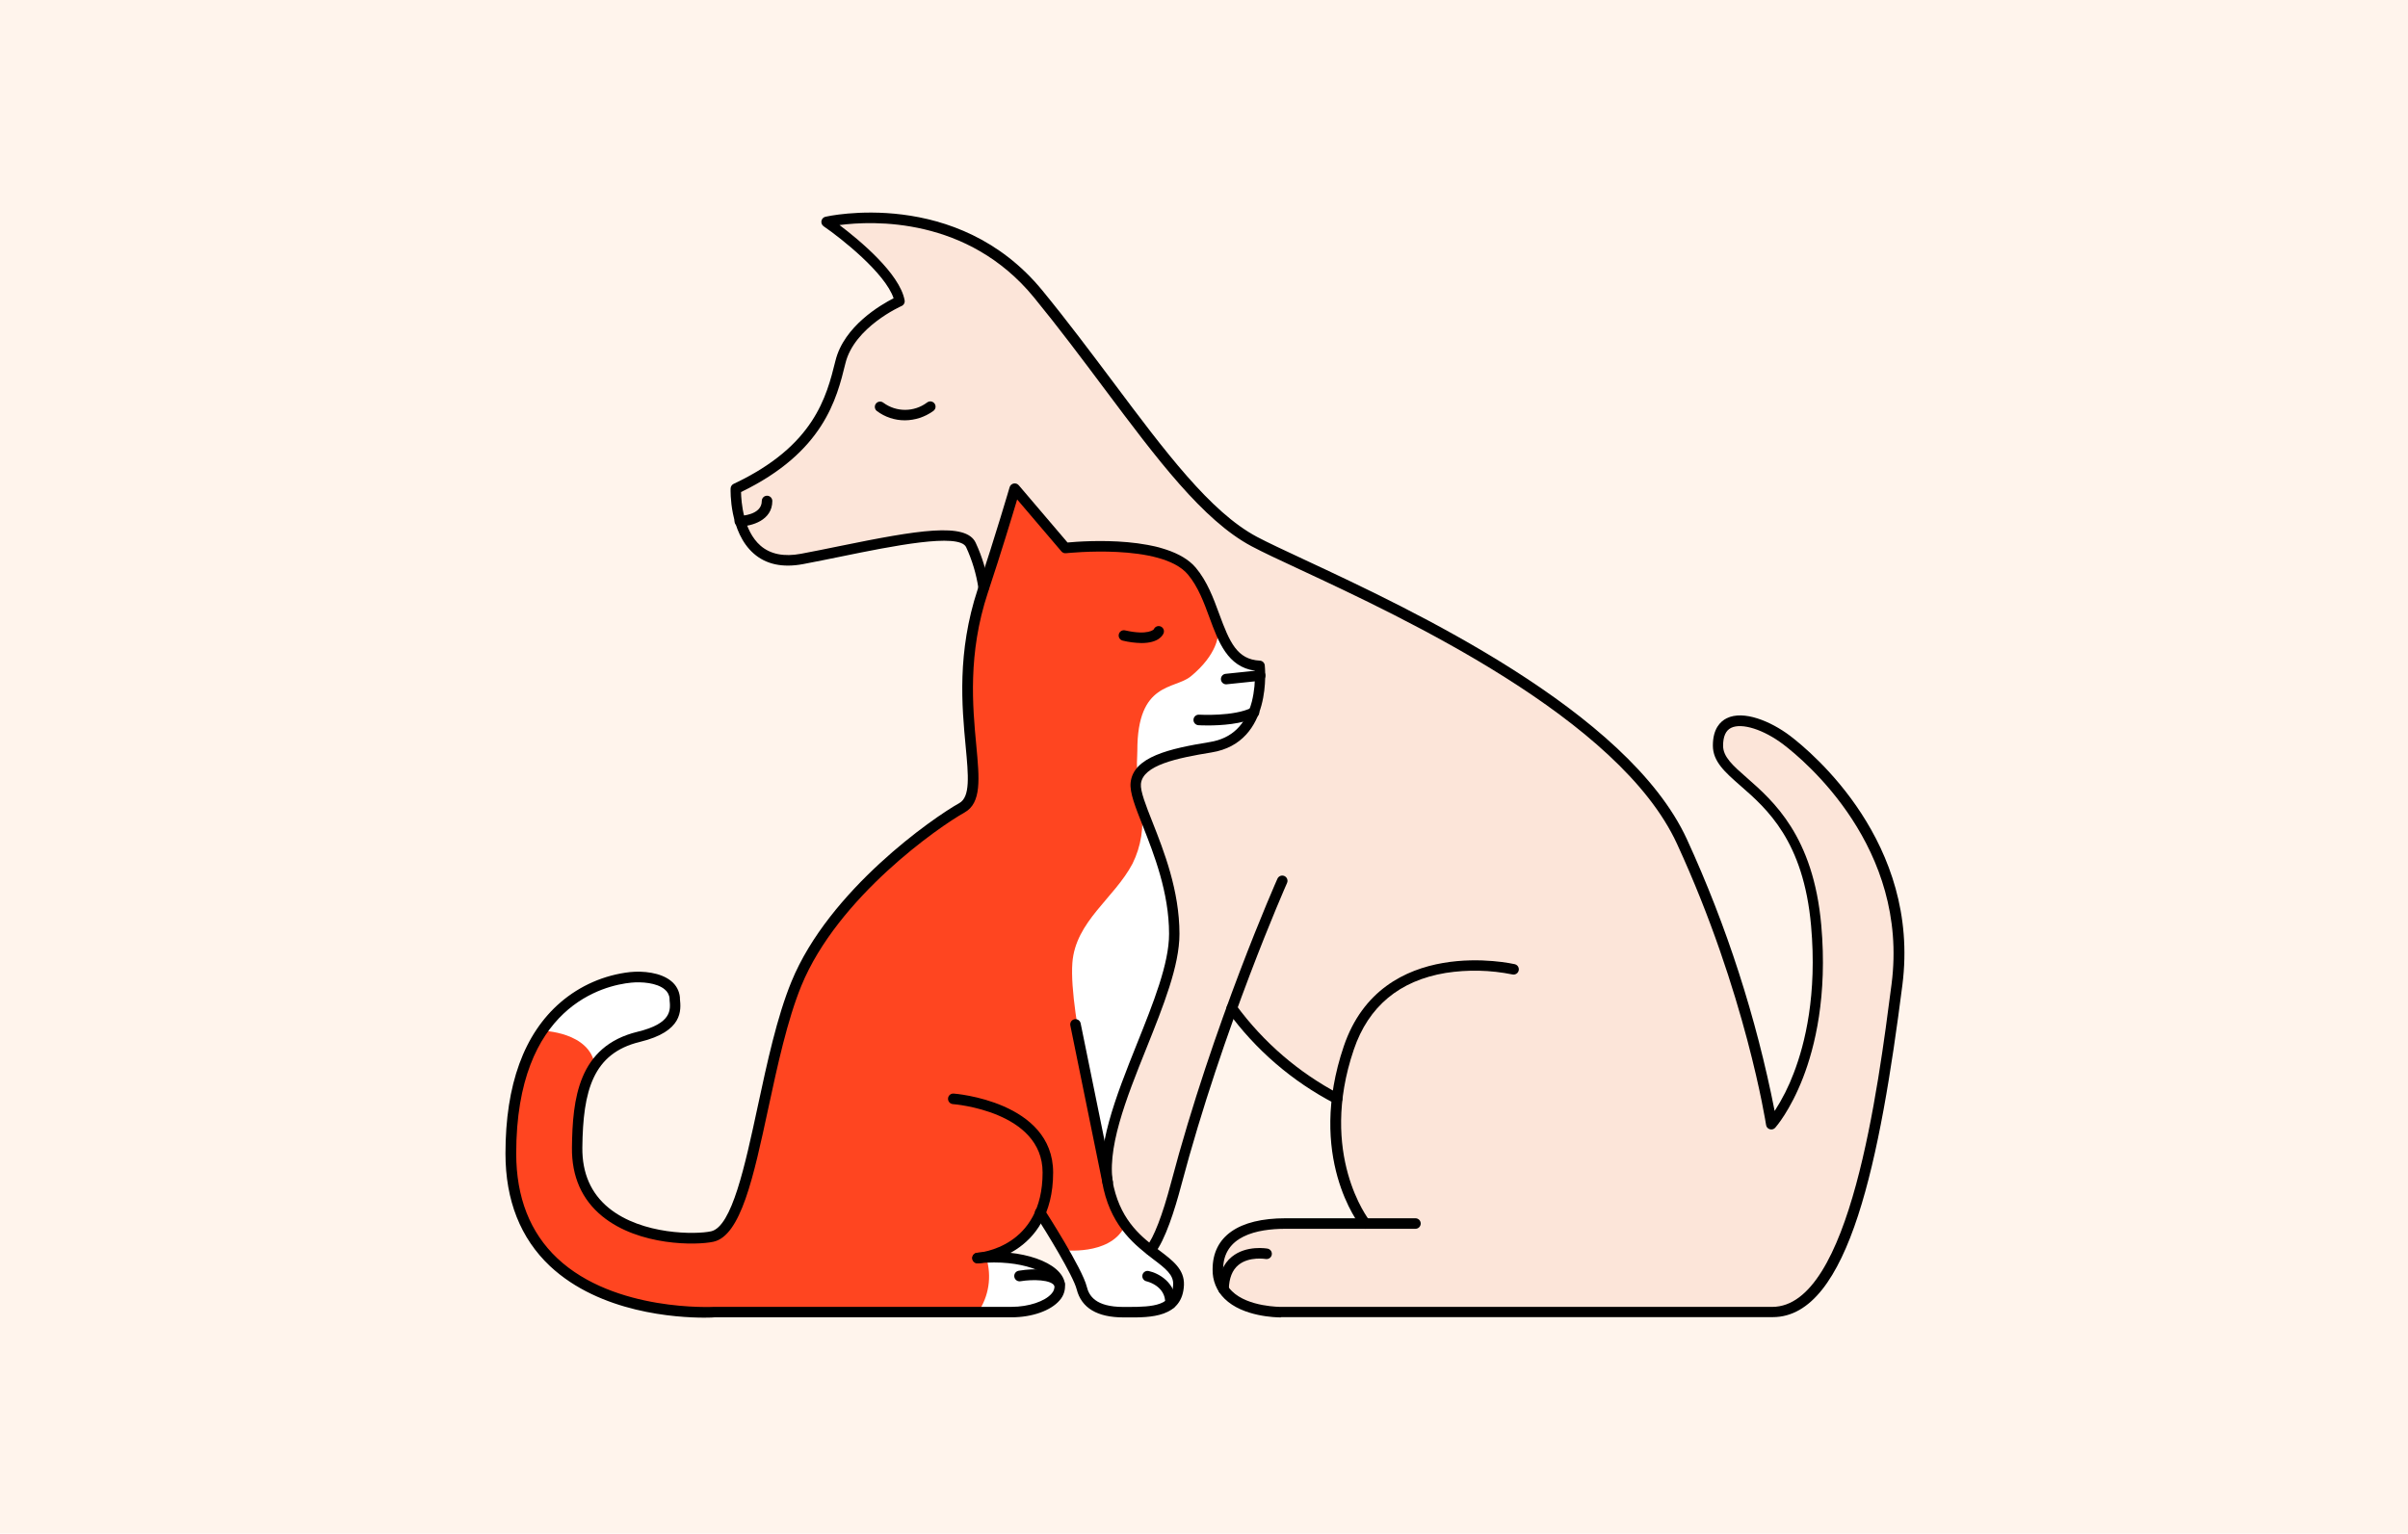
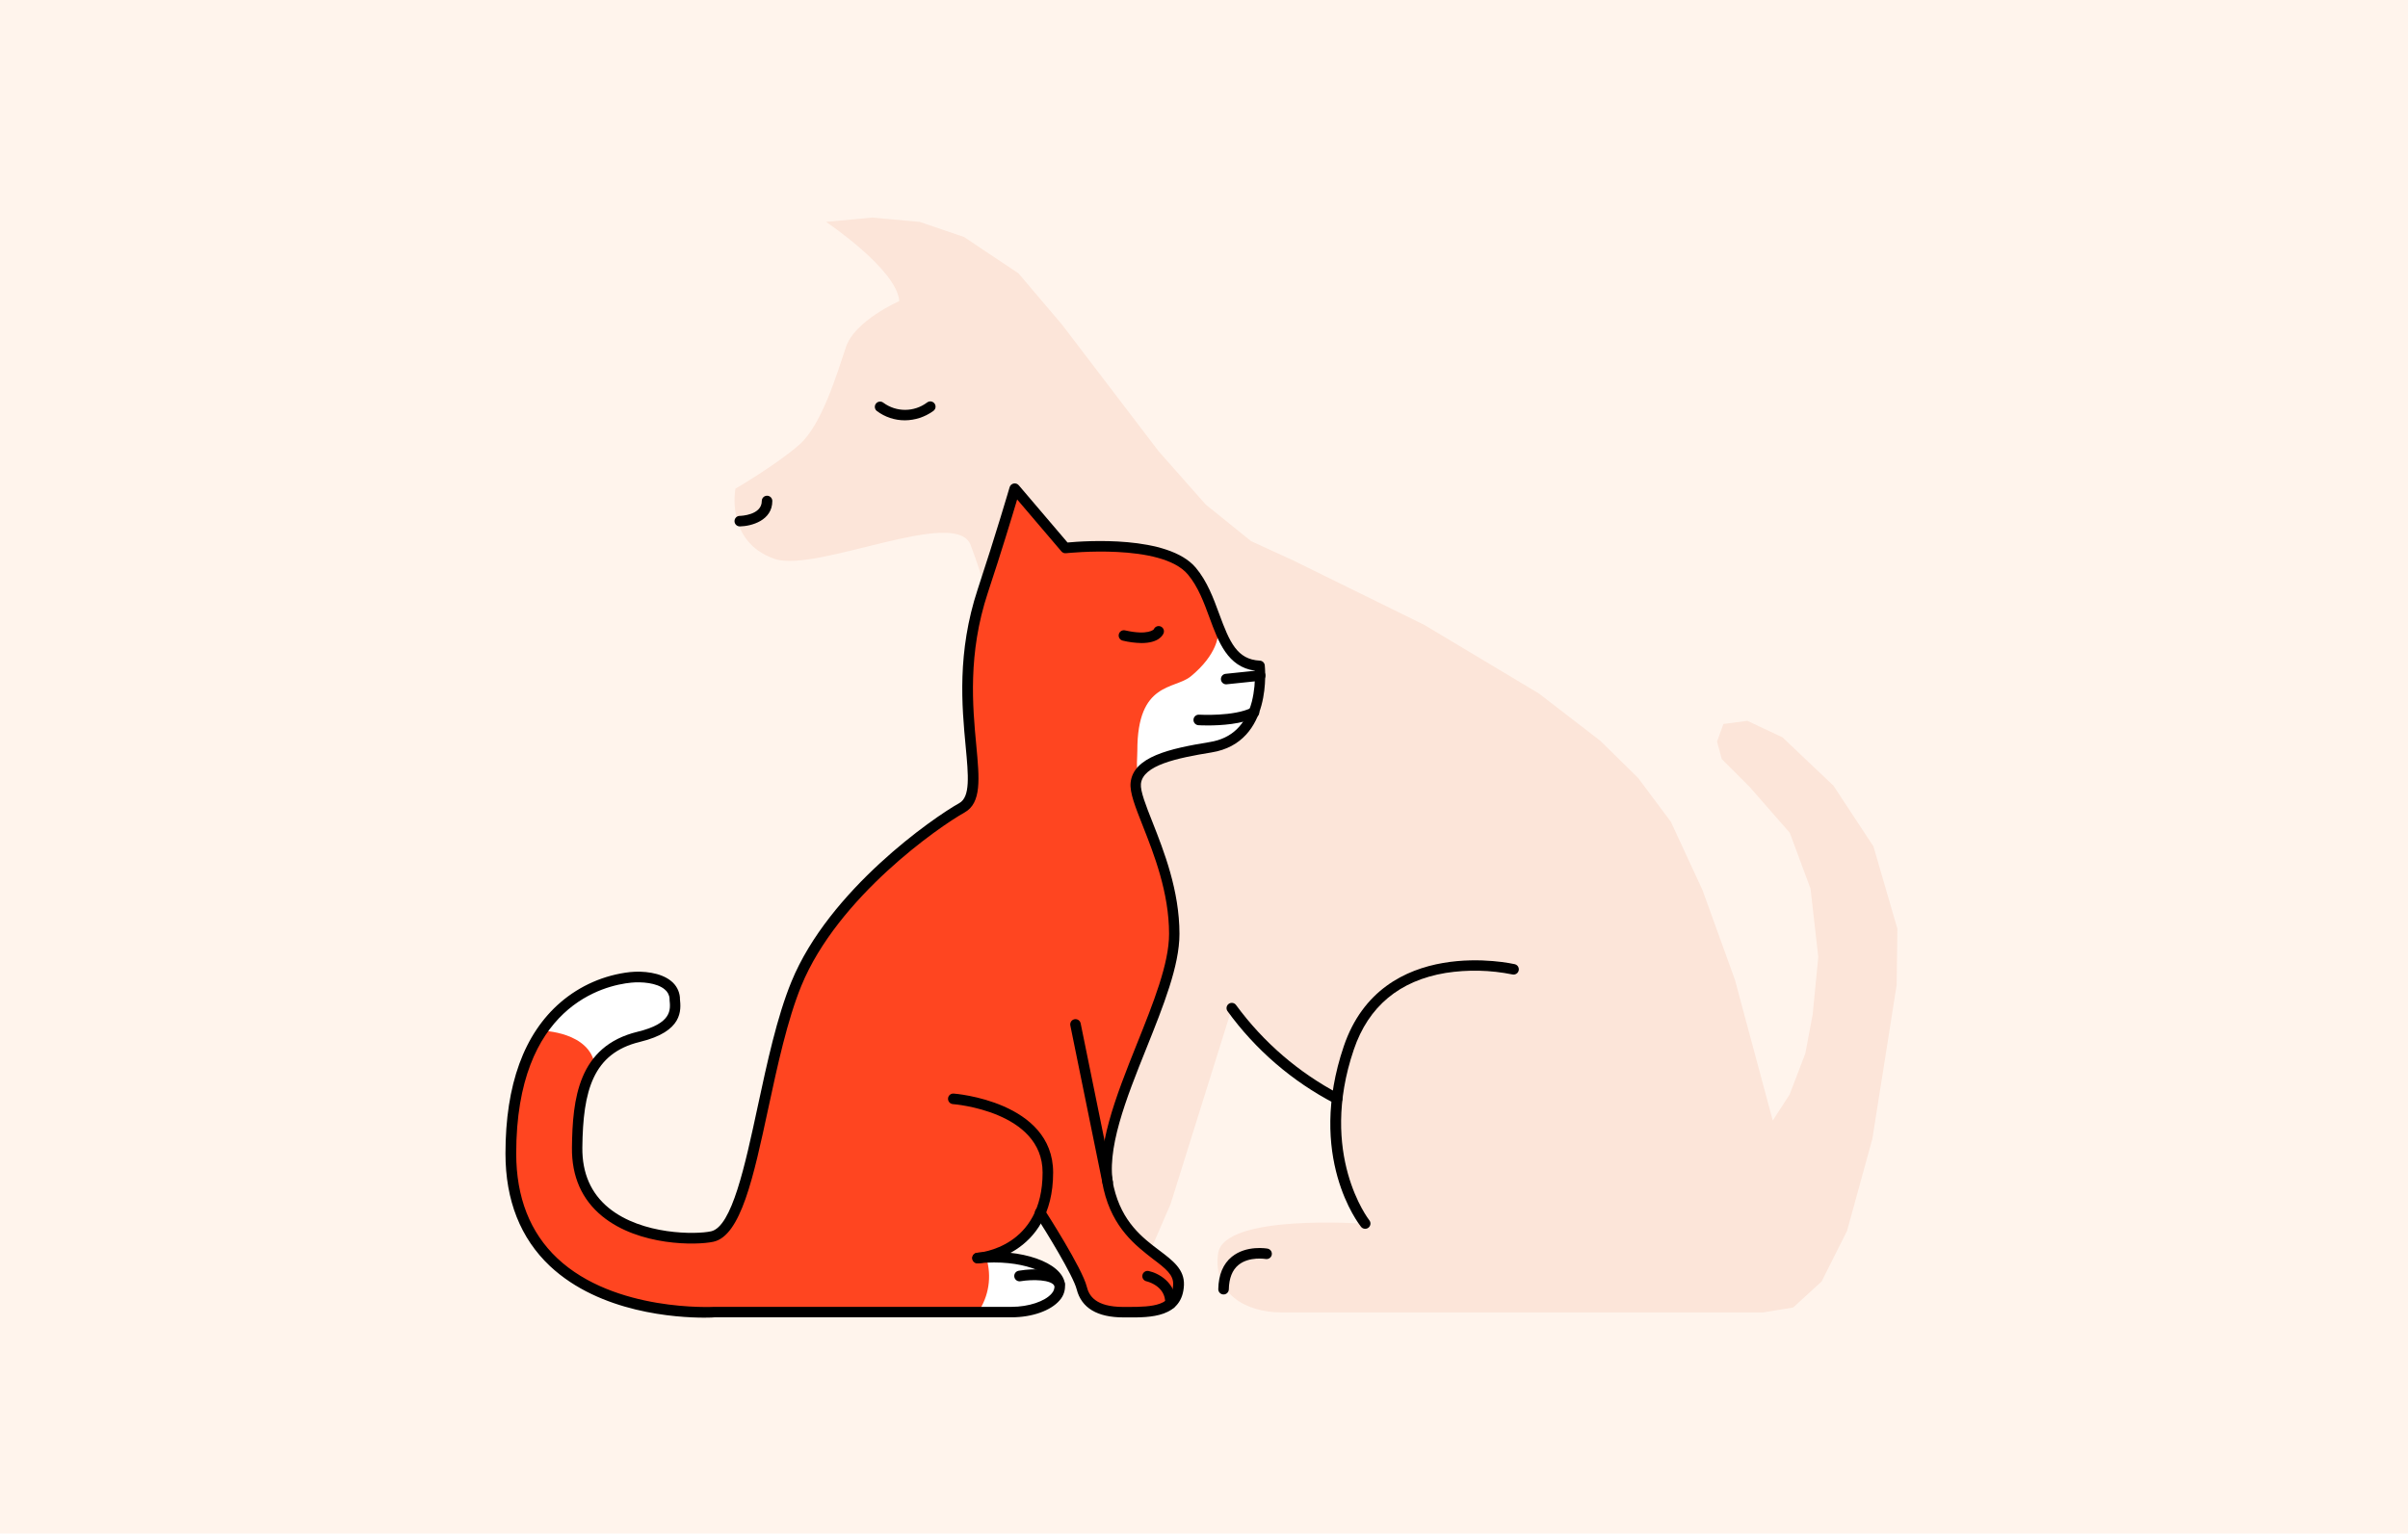
<svg xmlns="http://www.w3.org/2000/svg" width="686px" height="437px" viewBox="0 0 686 437" version="1.1">
  <title>Giftinformasjon_hundogkatt</title>
  <desc>Created with Sketch.</desc>
  <g id="Giftinformasjon_hundogkatt" stroke="none" stroke-width="1" fill="none" fill-rule="evenodd">
    <rect fill="#FFF4EC" x="0" y="0" width="686" height="437" />
    <g id="giftinformasjon_illustrasjoner_lang-13" transform="translate(144, 60)" fill-rule="nonzero">
      <g id="Layer_6" transform="translate(2, 2)">
        <path d="M89.33,1.23 C89.33,1.23 109.57,14.79 110.18,23.81 C110.18,23.81 97.54,29.31 95,36.89 C92.46,44.47 88.11,59.1 81.7,64.73 C75.29,70.36 63.53,77.24 63.53,77.24 C63.53,77.24 60.53,92.3 74.61,97.24 C86.46,101.38 126.35,82.24 130.52,93.32 C134.69,104.4 134.15,105.47 134.15,105.47 L143.15,77.28 L157.56,94.19 C157.56,94.19 190.29,90.84 195.83,103.98 C201.37,117.12 204.24,127.12 212.89,127.78 C212.89,127.78 214.63,147.57 201.89,150.23 C189.15,152.89 174.4,155.29 178.37,165.8 C178.37,165.8 194.98,199.59 185.86,218.46 C176.74,237.33 169.61,266.53 169.61,266.53 L171.28,281.09 L177.57,290.63 L181.77,294.27 L187.48,281.1 L204.94,225.31 C204.94,225.31 214.31,237.69 222.55,243.31 C230.79,248.93 234.95,251.2 234.95,251.2 C234.95,251.2 233.77,265.25 236.46,272.72 C238.248,277.548 240.411,282.229 242.93,286.72 C242.93,286.72 202.56,283.72 201.02,295.2 C199.48,306.68 208.95,311.97 219.02,311.97 L356.35,311.97 L364.86,310.57 L372.95,303.15 L380.19,288.75 L387.42,262.45 L394.33,218.63 L394.53,202.63 L387.72,179.2 L376.32,161.88 L361.79,148.1 L351.79,143.4 L344.97,144.31 L343.15,149.31 L344.51,154.31 L352.51,162.31 L363.88,175.31 L369.79,191.23 L372,210.7 L370.4,227.07 L368.31,238.19 L363.84,249.87 L359.03,257.31 L348.25,217.18 L339.02,191.65 L330.02,172.2 L320.66,159.66 L309.85,149.05 L292.4,135.61 L259.78,116.08 L222.42,97.7 L210.42,92.2 L197.51,81.79 L184.09,66.61 L156.64,30.61 L144.15,15.89 L128.64,5.53 L116,1.23 L102.45,0 L89.33,1.23 Z" id="Path" fill="#FCE5D9" />
        <polygon id="Path" fill="#FF4520" points="45.79 220.78 45.79 227.46 42.74 230.81 34.26 233.95 29.76 235.85 23.44 241.63 20.25 248.73 18.47 263.59 19.76 273.8 24.34 281.38 32.13 286.9 44.46 290.39 53.54 290.78 58.78 289.55 64.13 281.41 77.06 229.66 83.35 213.09 89.57 203.05 97.81 193 106.26 184.6 125.58 169.68 130.53 165.18 131.1 155.96 129.7 132.46 132.48 111.59 143.12 77.24 157.53 94.16 174.19 94.09 188.52 97.03 194.68 101.98 200.52 115.25 204.92 123.74 208.7 126.5 212.86 127.74 211.93 138.86 208.7 145.4 201.87 150.19 187.46 153.32 180.93 156.15 177.4 160.65 179.73 169.44 184.11 181.15 187.1 191.51 188.36 199.92 188 209.26 184.19 223.32 177.95 238.19 173.94 249.87 170.68 261.5 169.31 272.09 171.26 281.05 175.59 288.91 181.75 294.23 188 299.42 189.8 304.05 187.45 309.48 180.93 311.9 168.75 311.27 163.44 308.05 154.39 289.17 150.51 283.22 147.76 288.1 142.51 292.93 135.83 295.86 144.81 296.99 152.52 299.83 154.67 301.62 155.77 305.55 152.34 309.48 143.8 311.84 46.8 311.55 32.26 308.8 18.47 302.8 8.5 294.23 3.66 286.65 0.45 276.82 0.45 256.58 3.42 241.63 10.17 229.44 19.18 221.48 30.62 216.98 40.47 216.98" />
      </g>
      <g id="Layer_3" transform="translate(10, 120)" fill="#FFFFFF">
        <path d="M193,0.79 C193,0.79 193,6.35 185.26,12.71 C180.58,16.57 170,14.15 170.01,33.87 C170.01,36.22 169.64,38.05 170.23,41.02 C173.23,36.68 176.11,36.48 176.11,36.48 L193.87,32.19 L198.7,28.8 L203.3,22.97 L204.86,9.74 L198.69,7.53 L193,0.79 Z" id="Path" />
-         <path d="M171.15,50.1 C171.966,55.565 171.09,61.148 168.64,66.1 C163.44,75.96 152.39,82.54 151.5,94.36 C150.4,109.02 160.35,146.92 160.35,146.92 L178.66,96.26 L180.22,80.34 L174.44,58.25 L171.15,50.1 Z" id="Path" />
-         <path d="M148.92,176.23 C148.92,176.23 161.82,177.83 166.19,169.87 L173.75,176.23 L178.69,180.11 L181.59,182.25 L181.12,189.25 L176.19,192.7 L166.14,193.9 L157.04,191.49 L154.15,187.37 L148.92,176.23 Z" id="Path" />
        <path d="M127,178.49 C128.581,183.72 127.713,189.383 124.64,193.9 C124.64,193.9 139.17,195.33 144.32,191.48 C149.47,187.63 145.12,182.25 145.12,182.25 L136.81,179 L131.05,178.5" id="Path" />
        <path d="M0.48,113.71 C0.48,113.71 14.07,113.99 15.48,123.62 L15.48,123.62 C17.651,120.467 20.711,118.03 24.27,116.62 C29.83,114.62 36.33,113.23 37.07,110.7 C37.81,108.17 37.82,102.7 37.82,102.7 L34.09,99.42 L25.64,98.42 L15.64,101.05 L6.51,106.8 L0.51,113.6" id="Path" />
      </g>
      <g id="Layer_2" fill="#000000">
        <path d="M56.67,315.47 C48.82,315.47 26.97,314.18 12.67,300.77 C4.28,292.85 0,282.07 0,268.7 C0,249.08 5.28,234.58 15.7,225.61 C21.275,220.825 28.159,217.825 35.46,217 C39.18,216.62 44.21,217.1 47.19,219.55 C48.633,220.695 49.541,222.384 49.7,224.22 L49.7,224.6 C50.02,227.85 50.64,233.9 38.3,236.89 C24.89,240.13 22.08,250.81 21.9,266.99 C21.82,274.29 24.36,280.08 29.45,284.23 C38.95,291.96 54.33,291.8 58.56,290.87 C64.5,289.57 68.24,272.15 71.86,255.3 C74.56,242.75 77.35,229.76 81.47,219.72 C92.18,193.59 121.9,172.96 129.27,168.86 C132.46,167.09 131.89,161.03 131.1,152.65 C130.04,141.37 128.59,125.92 134.53,107.92 C139.73,92.17 143.6,78.92 143.64,78.78 C143.811,78.269 144.242,77.888 144.77,77.78 C145.307,77.664 145.864,77.852 146.22,78.27 L160.12,94.59 C164.9,94.14 188.81,92.41 196.67,101.78 C199.92,105.66 201.67,110.41 203.36,115.01 C206.3,123.01 208.43,127.93 214.9,128.25 C215.627,128.284 216.223,128.838 216.31,129.56 C216.31,129.78 218.84,151.56 201.14,154.41 C191.26,156.02 181.57,158.05 181.03,163.36 C180.83,165.42 182.44,169.51 184.32,174.25 C187.56,182.48 192.01,193.74 192.01,206.13 C192.01,215.2 187.44,226.59 182.61,238.66 C176.84,253.03 170.89,267.9 173.29,278.23 C175.63,288.29 181.54,292.74 186.29,296.32 C190.12,299.21 193.43,301.7 193.29,306.12 C192.94,315.5 183.55,315.44 177.29,315.4 L176.09,315.4 C168.55,315.4 164.09,312.7 162.73,307.4 C161.73,303.48 154,290.92 151.09,286.4 C150.766,285.95 150.716,285.357 150.962,284.86 C151.207,284.362 151.707,284.041 152.262,284.024 C152.817,284.007 153.335,284.298 153.61,284.78 C154.05,285.46 164.34,301.47 165.61,306.66 C166.22,309.13 167.98,312.42 176.06,312.42 L177.28,312.42 C184.72,312.42 190,312.04 190.22,306.03 C190.32,303.31 188.22,301.57 184.43,298.73 C179.65,295 173,290 170.41,278.9 C167.82,267.8 173.93,252.34 179.86,237.53 C184.58,225.74 189.05,214.61 189.05,206.12 C189.05,194.3 184.72,183.34 181.57,175.35 C179.39,169.82 177.81,165.83 178.09,163.05 C178.83,155.62 189.21,153.32 200.69,151.44 C206.89,150.44 210.9,146.56 212.63,139.94 C213.343,137.054 213.626,134.079 213.47,131.11 C205.73,130.02 203.11,122.91 200.58,116.03 C198.98,111.68 197.33,107.18 194.41,103.7 C186.88,94.7 159.97,97.62 159.7,97.64 C159.205,97.703 158.712,97.511 158.39,97.13 L145.77,82.32 C144.38,86.99 141.26,97.32 137.42,108.9 C131.67,126.3 133.09,141.39 134.13,152.41 C135.02,161.93 135.67,168.8 130.77,171.53 C123.59,175.53 94.67,195.58 84.29,220.9 C80.29,230.7 77.51,243.55 74.84,255.97 C70.67,275.37 67.06,292.13 59.24,293.84 C54.46,294.89 38.07,295.12 27.59,286.59 C21.76,281.84 18.85,275.25 18.94,267 C19.1,253.19 20.68,238.12 37.64,234 C47.43,231.63 47.04,227.76 46.75,224.93 L46.75,224.53 C46.665,223.491 46.146,222.536 45.32,221.9 C43.06,220.03 38.77,219.72 35.8,220.01 C28.12,220.78 3.06,226.56 3.06,268.69 C3.06,281.19 7,291.24 14.78,298.56 C31.13,313.94 59.24,312.4 59.52,312.39 L144.22,312.39 C149.01,312.39 153.68,310.84 155.58,308.62 C156.208,307.965 156.506,307.06 156.39,306.16 C155.86,302.8 147.14,298.73 134.69,299.97 C134.154,300.022 133.631,299.784 133.318,299.346 C133.006,298.907 132.95,298.336 133.173,297.846 C133.397,297.356 133.864,297.022 134.4,296.97 C146.98,295.71 158.4,299.69 159.35,305.67 C159.604,307.437 159.058,309.226 157.86,310.55 C155.36,313.48 150.01,315.37 144.22,315.37 L59.62,315.37 C59.38,315.41 58.34,315.47 56.67,315.47 Z" id="Path" />
        <path d="M134.5,300 C133.672,300.028 132.978,299.378 132.95,298.55 C132.922,297.722 133.572,297.028 134.4,297 C135.16,296.95 153.02,295.41 153.02,274.11 C153.02,256.63 127.73,254.63 127.47,254.62 C126.643,254.556 126.023,253.837 126.08,253.01 C126.106,252.613 126.289,252.242 126.59,251.981 C126.89,251.72 127.283,251.59 127.68,251.62 C127.96,251.62 156.02,253.84 156.02,274.11 C156.02,298.26 134.82,299.98 134.61,299.99 L134.5,300 Z" id="Path" />
        <path d="M181.2,123.24 C179.397,123.209 177.602,122.978 175.85,122.55 C175.044,122.362 174.543,121.556 174.73,120.75 C174.816,120.362 175.054,120.025 175.39,119.815 C175.727,119.604 176.134,119.537 176.52,119.63 C183.15,121.14 184.71,119.33 184.71,119.31 C185.028,118.571 185.872,118.214 186.624,118.501 C187.375,118.788 187.766,119.617 187.51,120.38 C187.29,121 186.1,123.24 181.2,123.24 Z" id="Path" />
-         <path d="M220.85,315.4 C219.61,315.4 210.07,315.23 204.85,310.06 C202.61,307.867 201.379,304.844 201.45,301.71 C201.45,292.32 208.83,287.15 222.24,287.15 L259.24,287.15 C260.068,287.15 260.74,287.822 260.74,288.65 C260.74,289.478 260.068,290.15 259.24,290.15 L222.24,290.15 C214.12,290.15 204.45,292.15 204.45,301.71 C204.373,304.041 205.285,306.297 206.96,307.92 C211.56,312.47 220.89,312.4 220.96,312.4 L360.88,312.4 C383.06,312.4 391.01,250.24 394.88,220.4 C399.88,181.51 370.08,156.72 364.06,152.14 C358.46,147.89 352.2,145.9 349.15,147.41 C347.64,148.15 346.88,149.87 346.88,152.5 C346.88,155.7 349.72,158.19 353.65,161.63 C361.19,168.25 372.6,178.25 374.85,203.63 C376.64,223.83 373.02,238.39 369.67,247.05 C366,256.53 361.9,261.16 361.73,261.35 C361.34,261.782 360.736,261.949 360.18,261.78 C359.622,261.62 359.21,261.145 359.13,260.57 C359.07,260.2 353.33,222.96 333.75,180.45 C317.31,144.73 255.92,116.09 226.42,102.33 C220.42,99.54 215.69,97.33 212.54,95.65 C198.7,88.28 185.64,70.83 170.54,50.65 C164.19,42.17 157.63,33.39 150.54,24.73 C131.68,1.73 104.61,2.89 95.16,4.13 C100.7,8.32 112.3,17.88 113.71,25.56 C113.838,26.243 113.477,26.923 112.84,27.2 C112.7,27.26 99.34,33.2 96.84,43.56 C94.37,53.64 90.66,68.83 67.11,80.21 C67.16,82.93 67.73,91.21 72.68,95.51 C75.49,97.93 79.36,98.71 84.19,97.8 C87.72,97.14 91.49,96.37 95.14,95.62 C117.46,91.06 131.22,88.73 133.96,94.67 C135.824,98.666 137.091,102.915 137.72,107.28 C137.768,107.674 137.656,108.071 137.411,108.383 C137.165,108.694 136.804,108.895 136.41,108.94 C135.585,109.034 134.839,108.444 134.74,107.62 C134.133,103.577 132.955,99.641 131.24,95.93 C129.29,91.71 109.9,95.67 95.74,98.56 C92.08,99.31 88.29,100.08 84.74,100.75 C78.97,101.83 74.24,100.83 70.74,97.75 C63.74,91.66 64.12,79.68 64.14,79.17 C64.167,78.614 64.498,78.119 65,77.88 C88,67.07 91.46,53.05 94,42.82 C96.43,32.88 107,26.82 110.57,24.99 C108.19,17.81 95.57,7.85 90.63,4.47 C90.147,4.13 89.906,3.54 90.013,2.96 C90.121,2.379 90.557,1.914 91.13,1.77 C91.51,1.68 128.7,-6.81 152.95,22.77 C160.09,31.49 166.67,40.29 173.04,48.77 C187.94,68.69 200.81,85.9 214.04,92.95 C217.12,94.59 221.83,96.78 227.78,99.56 C257.61,113.48 319.66,142.43 336.57,179.14 C347.92,203.88 356.312,229.873 361.57,256.58 C363.769,253.175 365.596,249.544 367.02,245.75 C370.23,237.41 373.69,223.38 371.95,203.84 C369.81,179.62 359.38,170.48 351.76,163.84 C347.41,160.02 343.97,157.01 343.97,152.45 C343.97,147.63 346.11,145.56 347.91,144.67 C352.69,142.3 360.42,145.49 365.96,149.67 C372.21,154.42 403.13,180.17 397.96,220.67 C391.67,269.83 382.84,315.32 361.03,315.32 L221.03,315.32 L220.85,315.4 Z" id="Path" />
        <path d="M66.75,90 C65.922,90 65.25,89.328 65.25,88.5 C65.25,87.672 65.922,87 66.75,87 C67.04,87 73.02,86.8 73.02,82.76 C73.02,81.932 73.692,81.26 74.52,81.26 C75.348,81.26 76.02,81.932 76.02,82.76 C76.02,88.36 70.02,89.94 66.81,90 L66.75,90 Z" id="Path" />
        <path d="M113.78,59.77 C110.893,59.78 108.083,58.842 105.78,57.1 C105.137,56.578 105.038,55.633 105.56,54.99 C106.082,54.347 107.027,54.248 107.67,54.77 C111.375,57.491 116.426,57.463 120.1,54.7 C120.54,54.352 121.137,54.279 121.648,54.509 C122.159,54.74 122.499,55.237 122.528,55.796 C122.558,56.356 122.274,56.886 121.79,57.17 C119.453,58.844 116.655,59.752 113.78,59.77 L113.78,59.77 Z" id="Path" />
        <path d="M244.91,290.15 C244.455,290.15 244.025,289.944 243.74,289.59 C243.1,288.79 228.12,269.59 238.83,238.11 C249.71,206.11 287.17,214.66 287.54,214.75 C288.062,214.873 288.478,215.265 288.632,215.779 C288.786,216.292 288.654,216.849 288.287,217.239 C287.919,217.629 287.372,217.793 286.85,217.67 C280.592,216.402 274.159,216.257 267.85,217.24 C254.67,219.43 245.85,226.78 241.68,239.08 C231.52,268.95 245.95,287.53 246.09,287.71 C246.34,288.02 246.455,288.417 246.412,288.813 C246.369,289.208 246.17,289.571 245.86,289.82 C245.59,290.035 245.255,290.151 244.91,290.15 L244.91,290.15 Z" id="Path" />
-         <path d="M183.75,297.73 C183.173,297.73 182.646,297.399 182.396,296.879 C182.147,296.358 182.218,295.74 182.58,295.29 C184.68,292.7 187.17,286.29 189.58,277.14 C201.58,231.69 219.73,190.82 219.91,190.41 C220.121,189.909 220.586,189.561 221.126,189.5 C221.666,189.44 222.196,189.676 222.513,190.118 C222.829,190.56 222.881,191.138 222.65,191.63 C222.47,192.04 204.45,232.69 192.48,277.91 C190.7,284.64 187.94,293.44 184.91,297.18 C184.627,297.53 184.2,297.733 183.75,297.73 L183.75,297.73 Z" id="Path" />
        <path d="M236.92,254.61 C236.683,254.612 236.449,254.553 236.24,254.44 C224.139,248.158 213.672,239.139 205.67,228.1 C205.212,227.41 205.4,226.478 206.09,226.02 C206.78,225.562 207.712,225.75 208.17,226.44 C215.93,237.014 225.998,245.681 237.61,251.78 C238.336,252.158 238.625,253.048 238.26,253.78 C238.005,254.286 237.487,254.607 236.92,254.61 L236.92,254.61 Z" id="Path" />
        <path d="M204.54,308.86 L204.54,308.86 C203.715,308.844 203.059,308.165 203.07,307.34 C203.15,303.24 204.45,300.14 206.93,298.12 C211.07,294.74 216.93,295.76 217.16,295.81 C217.944,295.986 218.45,296.748 218.308,297.539 C218.166,298.33 217.426,298.868 216.63,298.76 L216.63,298.76 C216.58,298.76 211.87,297.95 208.82,300.45 C207.06,301.89 206.14,304.23 206.07,307.39 C206.065,307.789 205.9,308.169 205.612,308.445 C205.325,308.721 204.939,308.871 204.54,308.86 Z" id="Path" />
        <path d="M189.45,313 L189.39,313 C188.992,312.984 188.617,312.811 188.347,312.519 C188.076,312.226 187.934,311.838 187.95,311.44 C188.15,306.44 182.83,305.16 182.6,305.11 C181.794,304.926 181.286,304.128 181.46,303.32 C181.639,302.515 182.434,302.006 183.24,302.18 C186.01,302.77 191.19,305.5 190.95,311.56 C190.918,312.365 190.256,313.001 189.45,313 L189.45,313 Z" id="Path" />
        <path d="M171.56,278.41 C170.847,278.41 170.233,277.908 170.09,277.21 L160.92,232.21 C160.754,231.398 161.278,230.606 162.09,230.44 C162.902,230.274 163.694,230.798 163.86,231.61 L173.03,276.61 C173.11,277 173.031,277.405 172.812,277.737 C172.592,278.069 172.25,278.301 171.86,278.38 L171.56,278.41 Z" id="Path" />
        <path d="M157.83,307.43 C157.224,307.43 156.677,307.068 156.44,306.51 C155.65,304.61 150.16,304.51 146.7,305.1 C145.872,305.233 145.093,304.668 144.96,303.84 C144.827,303.012 145.392,302.233 146.22,302.1 C156.6,300.42 158.86,304.48 159.22,305.31 C159.383,305.681 159.39,306.102 159.239,306.478 C159.089,306.854 158.794,307.154 158.42,307.31 C158.232,307.385 158.032,307.425 157.83,307.43 Z" id="Path" />
        <path d="M200.09,146.72 C198.56,146.72 197.54,146.66 197.41,146.65 C196.582,146.598 195.953,145.883 196.005,145.055 C196.057,144.227 196.772,143.598 197.6,143.65 C197.69,143.65 207.55,144.23 212.6,141.65 C213.326,141.307 214.193,141.595 214.568,142.305 C214.943,143.015 214.693,143.894 214,144.3 C209.93,146.39 203.64,146.72 200.09,146.72 Z" id="Path" />
        <path d="M205.4,135 C204.572,135.044 203.864,134.408 203.82,133.58 C203.776,132.752 204.412,132.044 205.24,132 L214.85,131 C215.673,130.924 216.406,131.519 216.5,132.34 C216.581,133.162 215.982,133.896 215.16,133.98 L205.55,134.98 L205.4,135 Z" id="Path" />
      </g>
    </g>
  </g>
</svg>